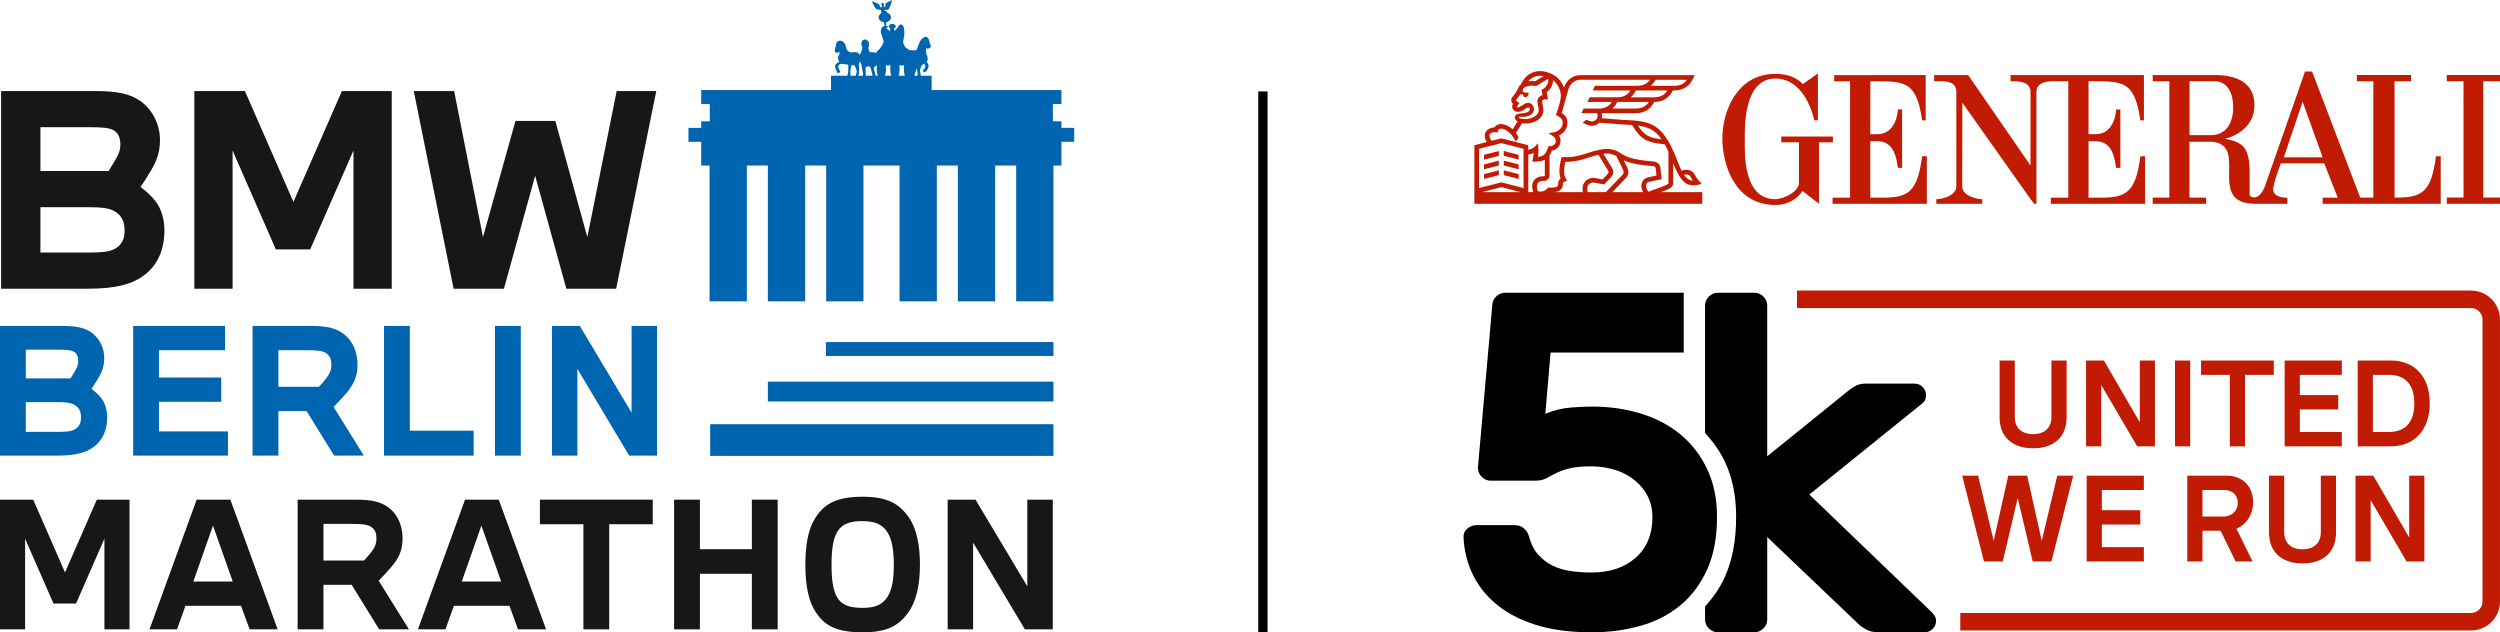
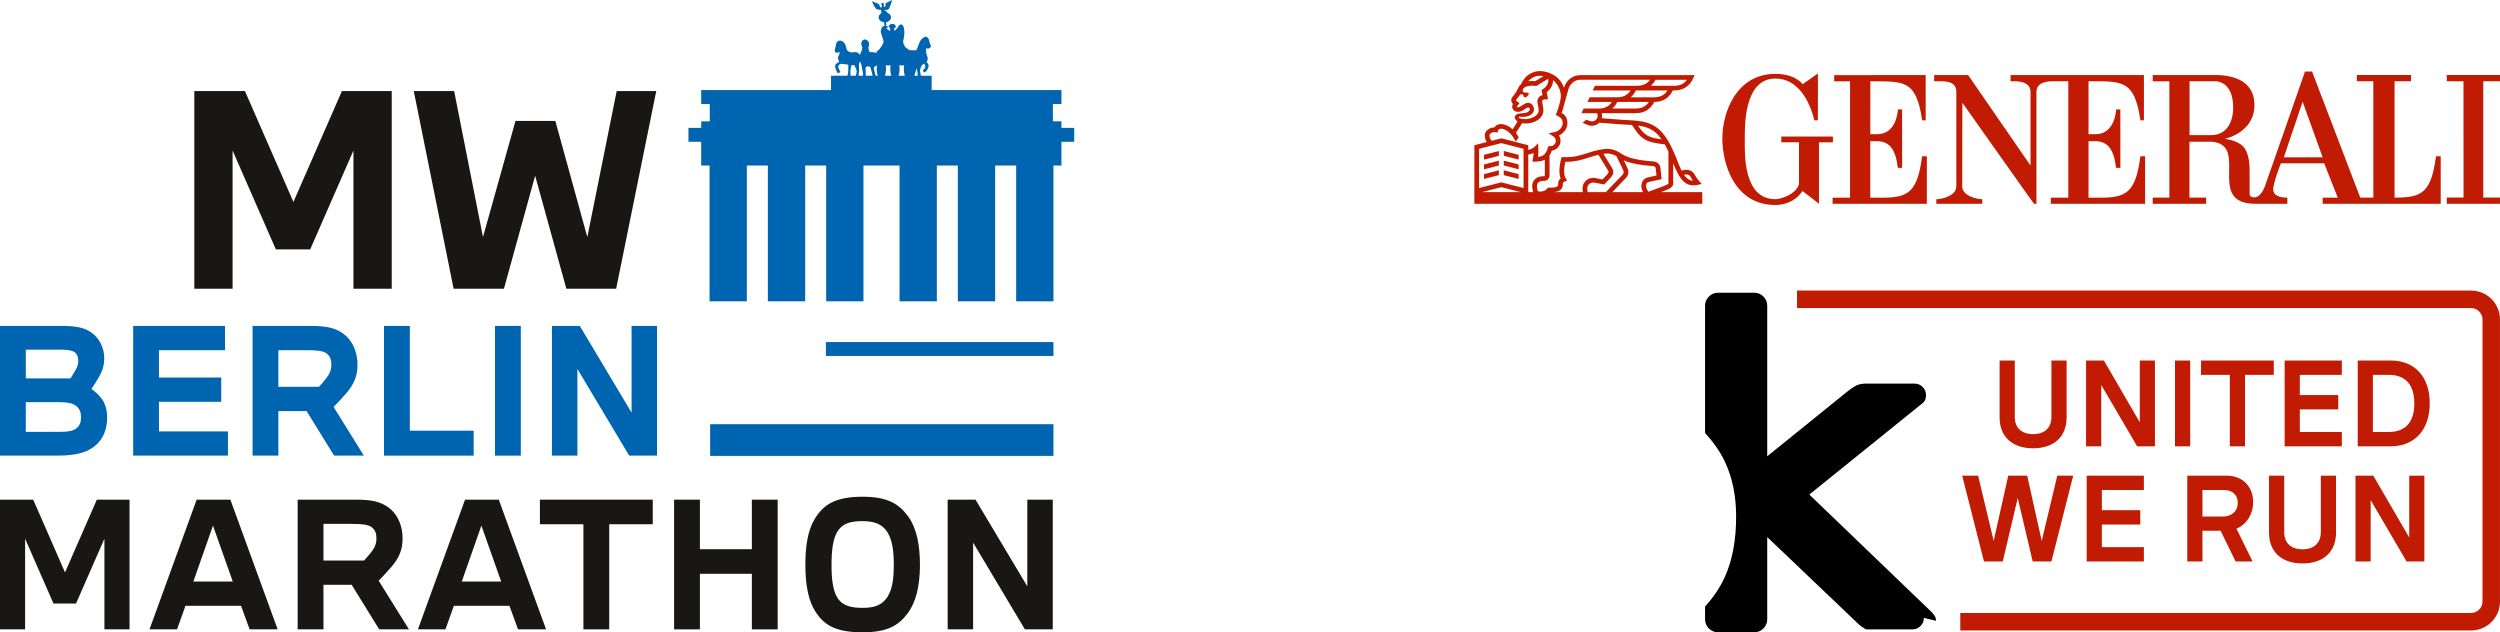
<svg xmlns="http://www.w3.org/2000/svg" id="Ebene_2" data-name="Ebene 2" viewBox="0 0 538.573 136.212">
  <defs>
    <style>
      .cls-1 {
        fill: #0065b1;
      }

      .cls-1, .cls-2, .cls-3, .cls-4 {
        stroke-width: 0px;
      }

      .cls-3 {
        fill: #181716;
      }

      .cls-4 {
        fill: #c11c03;
      }
    </style>
  </defs>
  <g id="Lines">
    <g id="Ebene_1-2" data-name="Ebene 1">
-       <rect class="cls-2" x="271.067" y="19.694" width="2.001" height="116.518" />
      <g id="Generali_5K" data-name="Generali 5K">
        <g id="Generali">
          <g>
            <path class="cls-4" d="m402.914,28.909l.017-11.385c7.237,0,9.893-.359,11.152,8.394h.767v-9.743l-19.71.007v1.342h3.413v25.061h-3.758v1.318h20.306v-10.238h-1.018c-1.011,7.742-2.998,8.921-8.583,8.921h-2.587v-12.173h1.502c2.499.059,3.925,1.499,4.441,5.752h.92l-.01-12.592c-.017.024-.906,0-.906,0,0,.063-.178,5.414-4.556,5.337h-1.391Z" />
            <path class="cls-4" d="m394.863,29.41h-11.12v1.245h3.81v9.015c-.645,2.287-4.065,3.242-5.079,3.242-7.105,0-6.596-10.249-6.596-12.992,0-2.51-.254-13.003,6.596-13.003,4.821,0,7.359,4.741,8.38,9.001h.77c0-1.757.028-10.099.01-10.082.017-.063-3.308,2.357-3.322,2.318.077-.014-1.516-2.242-5.839-2.242-8.384,0-11.455,8.248-11.431,14.007.038,5.264,2.499,14.237,11.431,14.237,2.806,0,4.783-1.408,5.839-3.008.014-.035,3.538,2.747,3.552,2.757v-13.25h2.998v-1.245Z" />
            <path class="cls-4" d="m492,33.901l4.054-11.982,4.316,11.982h-8.37Zm-15.746-4.783h-4.563v-11.612h5.832c3.423.509,3.566,4.413,3.566,5.654,0,3.005-1.276,5.958-4.835,5.958m48.526,4.546c-1.011,7.742-3.002,8.903-8.583,8.903h-.338v-25.058h3.549v-1.349h-11.675v1.349h3.552v25.058h-2.82l-10.378-27.156h-1.523c.035-.014-8.621,24.639-8.638,24.713.017-.073-.652,2.116-2.078,2.388-1.314.063-1.213-.614-1.213-.851v-4.751c0-1.245-.101-4.079-1.412-5.375-1.468-1.461-3.985-1.572-3.929-1.628,0,0,6.379-1.297,6.379-7.275,0-4.194-2.956-6.282-7.892-6.463h-14.024v1.349h3.587v25.058h-3.587v1.328h11.504v-1.328h-3.587v-12.048h4.783c8.297.676-1.426,13.393,9.451,13.376h6.854v-1.335c-.38,0-2.89.073-3.047-1.652-.108-1.248,1.652-5.731,1.652-5.731h9.336c-.007-.017,2.9,7.39,2.925,7.39h-3.256v1.328h25.431v-10.238h-1.021Z" />
            <path class="cls-4" d="m449.929,17.506c7.237,0,9.911-.342,11.173,8.412h.763v-9.743h-28.735v1.332h.749c1.014,0,3.423.077,3.556,2.165v15.987l-13.439-19.483h-7.321v1.332h1.217c1.443,0,3.465.063,3.556,2.165v20.484c0,1.994-3.033,2.757-4.302,2.757h-.01v.99h9.9v-.99c-1.265,0-4.319-.763-4.319-2.757l.031-18.033c5.323,7.498,15.366,21.798,15.461,21.781h.502v-24.231c.139-2.088,2.545-2.165,3.559-2.165h3.301v25.079h-3.765v1.318h20.31v-10.238h-1.014c-1.011,7.746-3.001,8.921-8.586,8.921h-2.587v-12.173h1.499c2.503.059,3.932,1.499,4.438,5.752h.927l-.01-12.592c-.017.024-.906,0-.906,0,0,.063-.181,5.414-4.556,5.337h-1.391v-11.403Z" />
            <polygon class="cls-4" points="527.108 16.16 527.108 17.512 530.706 17.512 530.719 42.56 527.108 42.56 527.108 43.905 538.573 43.905 538.573 42.56 534.969 42.56 534.969 17.512 538.573 17.512 538.573 16.16 527.108 16.16" />
          </g>
          <path class="cls-4" d="m354.679,39.653c.101-.254.296-.415.565-.467l2.712-.596-.244-2.391-.01-.049c-.063-.314-.268-1.265-1.53-1.367-4.853-.387-5.975-1.098-7.153-1.848,0-.003-.003-.007-.007-.01l-.003.003-.077-.052c-1.262-.802-2.513-.809-2.635-.805-1.373,0-3.117.537-3.256.582-.418.122-.812.244-1.192.366-1.52.481-2.831.899-5.037.833l-.401-.01-.105.383c-.08.296-.697,2.698-.101,4.246-.533.415-.533.892-.53.959.021.526-.105.659-.146.701-.254.258-1.098.293-1.813.293h-.268l-.153.206c-.436.596-1.384.736-1.994.582-.265-.798-.272-1.412-.014-1.778.303-.429.948-.474,1.21-.474h.153c.645,0,1.168-.523,1.168-1.161v-4.302c.195-.3.356-.645.492-1.035,1.067-.167,1.882-1.06,1.882-2.13,0-.411-.126-.809-.345-1.147.983-.467,1.823-1.422,1.823-2.674s-.638-1.827-1.245-2.203c.174-.481.453-1.325.645-2.175l.851-3.012c.383-1.178,1.38-1.942,2.541-1.942h15.004c-.634.882-1.537,1.3-2.785,1.3h-9.081l-.474,1.001h8.14c-.641,1.004-1.579,1.475-2.907,1.475h-5.902l-.474,1.004h5.267c-.638.966-1.565,1.422-2.869,1.422h-3.218l-.474,1h3.371c.031.042.115.195.115.6,0,.645-.547,1.168-1.224,1.168-.23,0-.429-.052-.774-.192-.15-.063-.3-.125-.45-.188l-.781.694c.146.063.293.122.439.185.676.289,1.056.443,1.565.443.621,0,1.182-.254,1.579-.662.579.038,1.509.115,2.412.188,1.077.087,2.095.171,2.625.195.261.017.509.028.746.038.446.021.854.042,1.265.07,2.046,3.28,3.099,3.713,7.066,4.183.286.505.54,1.039.784,1.576v6.386l.003.038c.024.293.024.394-.017.446-.139.178-.749.429-.962.516l-3.343,1.245c-.443-.593-.603-1.213-.429-1.656m-.722,1.733h-6.61l2.831-2.949c.572-.582.756-1.283.516-1.973-.139-.397-.512-1.157-.903-1.938,1.126.516,2.831.98,6.299,1.255.418.035.526.174.61.547l.153,1.478-1.813.401c-.607.119-1.084.512-1.311,1.081-.248.631-.164,1.37.227,2.099m-11.922,0c-.185-.711-.108-1.276.22-1.645.314-.352.795-.464,1.136-.415l1.931.356.049.007h.268l1.367-1.454.014-.01c.234-.268.941-1.081.216-2.116l-1.823-2.967c.3-.042.603-.07.885-.07h.01c.01,0,.924-.014,1.907.551.132.282.314.648.519,1.06.387.77.861,1.722.997,2.106.042.122.171.488-.286.955l-3.5,3.643h-3.911Zm-.547-2.304c-.37.415-.725,1.14-.495,2.304h-6.223c.669-.066,1.154-.22,1.492-.565.408-.415.443-.987.429-1.394.014-.038.08-.178.383-.31l.537-.244-.321-.488c-.533-.805-.3-2.566-.094-3.524h.049c2.109,0,3.476-.432,4.912-.889.376-.119.763-.241,1.175-.359l.01-.003c.01,0,.432-.136,1.004-.265l2.029,3.298.017.028c.202.282.227.471-.139.896l-1.018,1.081-1.666-.307h-.014c-.753-.115-1.565.178-2.067.743m-11.04-.216c-.432.61-.485,1.457-.157,2.52h-1.056v-8.098c.38-.056.784-.16,1.161-.331-.021.352-.07.631-.136,1.004-.017.087-.035.178-.049.275l-.101.582h.603c.899,0,1.569-.139,2.085-.401v3.381c0,.087-.066.157-.15.157h-.153c-.892,0-1.642.331-2.046.91m-2.231,1.642l-4.79-1.231-4.793,1.231v-8.454l4.793-1.227,4.79,1.227v8.454Zm-8.966.878l4.176-1.074,4.176,1.074h-8.353Zm1.67-12.445c.202-.303.659-.561,1.231-.467l.432.077.139-.415c.035-.108.084-.192.153-.254.122-.112.303-.167.533-.16.614.021,1.38.443,2.001,1.102.23.237.429.516.61.798.035.056.073.122.108.178.052.077.094.143.101.157.021.038.331.495.31.526.209-.293.422-.586.631-.878.007-.007-.003-.035-.021-.07-.049-.101-.16-.275-.227-.376-.014-.024-.031-.052-.049-.077,0,0,0-.003-.003-.007-.003-.01-.035-.052-.07-.108-.07-.108-.171-.268-.216-.352l1.325-2.092c.335.066.614.08.749.08h.031c1.868,0,3.803-1.067,3.803-2.845v-.045c-.021-.485-.115-.948-.188-1.318-.049-.244-.094-.478-.094-.593,0-.195.279-.415.676-.415h.603l-.275-1.544c.854-.617,1.377-1.625,1.349-2.583.917.694,1.565,1.896,1.684,3.176.031.37-.042.892-.164,1.436l-.063.23.01.003c-.22.892-.537,1.809-.704,2.245l-.16.401.383.213c.68.38,1.098.659,1.098,1.548,0,1.014-.927,1.795-1.823,1.959l-1.224.227,1.039.68c.328.22.526.579.526.955,0,.638-.547,1.157-1.227,1.157h-.387l-.112.356c-.38,1.22-.795,1.82-2.123,1.945.063-.37.105-.729.105-1.234,0-.115-.01-.45-.014-.558l-.063-1.14-.812.816c-.275.275-.763.495-1.3.6v-.994l-5.808-1.489-2.067.53c-.46-.457-.554-1.21-.439-1.38m6.275-3.681c.014-.07.07-.125.132-.122l.875.028c1.067-.038,2.151-.471,2.273-1.565,0-.746-.533-1.468-1.286-1.468-.404,0-.858.275-1.367.607-.331.22-.593.39-.791.39-.136,0-.244-.087-.244-.16,0-.01.004-.024.007-.038l.558-.736-.481-.321c-.105-.066-.265-.192-.282-.286-.007-.045.056-.126.077-.146.202-.23.429-.512.662-.858.143-.195.227-.307.464-.307s.432.188.432.418c0,.15.167.268.376.268s.303-.143.432-.268c0,0,.502-.453.237-.666-.303-.244-1.509.254-1.175-.84l.084-.153c.129-.171.708-.593,1.9-.593.227,0,.464.017.708.049l.178.021,2.534-1.541c.021.052.028.091.028.091l.003.014c.132.756-.352,1.656-1.122,2.095l-.31.171.199,1.129c-.648.195-1.102.708-1.102,1.328,0,.213.049.467.112.784.073.356.15.756.174,1.164,0,1.171-1.642,1.945-3.029,1.903l-.035-.003c-.059-.003-.941-.07-1.157-.241-.042-.031-.077-.098-.063-.15m2.099-7.823c.16-.202.418-.425.729-.627.244-.157.558-.3.868-.387.492-.139,1.056-.146,1.638-.038l-1.795,1.095c-.223-.024-.443-.035-.655-.035-.303,0-.582.024-.844.063.021-.021.038-.049.059-.07m27.358-.258h6.77c-.634.882-1.537,1.3-2.785,1.3h-4.999c.397-.345.736-.777,1.014-1.3m-.338,3.775h-4.999c.443-.38.809-.875,1.102-1.475h6.801c-.638,1.004-1.576,1.475-2.904,1.475m-3.981,2.426h-4.995c.425-.373.784-.847,1.074-1.422h6.791c-.638.966-1.562,1.422-2.869,1.422m1.15,3.761c1.583.258,2.879.962,3.856,2.088.206.241.408.499.607.777-2.663-.345-3.591-.725-5.083-2.956.199.024.404.056.621.091m10.629,10.814c.098.153.181.3.261.439.098.174.195.342.31.519-.77-.049-1.356-.471-1.896-1.265.498-.174,1.102-.049,1.325.307m-6.334,3.43l1.039-.387.017-.007c1.471-.6,1.684-.976,1.614-1.945v-3.911c1.119,2.813,2.182,4.79,4.358,4.786.296,0,.61-.035.952-.112l.847-.188-.582-.634c-.373-.404-.554-.722-.763-1.084-.087-.15-.174-.303-.279-.474-.512-.816-1.722-1.091-2.702-.659-.446-.872-.892-2.008-1.433-3.409l-.119-.265c-.091-.209-.185-.422-.279-.631v-.035h-.017c-.331-.743-.69-1.485-1.116-2.179-.387-.634-.781-1.182-1.203-1.67-1.136-1.314-2.635-2.13-4.462-2.43-1.265-.206-2.158-.248-3.291-.303-.234-.01-.481-.024-.739-.035-.516-.031-1.576-.115-2.597-.199-.69-.056-1.398-.112-1.956-.153.038-.153.059-.314.059-.481,0-.223-.021-.422-.063-.6h7.268c1.875,0,3.232-.816,4.037-2.426,1.865-.014,3.207-.847,4.005-2.475h.261c1.938,0,3.322-.872,4.12-2.594l.328-.708h-24.625c-1.618,0-2.998,1.039-3.51,2.649l-.017.056c-.418-1.15-1.185-2.13-2.168-2.702-1.363-.802-2.918-1.07-4.155-.722-.411.119-.816.3-1.147.516-.282.185-.683.481-.973.844-.314.397-.617.882-.84,1.332-.143.115-.251.234-.328.349l-.296.544-.014.031c-.356.784-.784,1.328-1.116,1.715-.335.383-.349.743-.307.983.049.254.192.467.342.627l-.01.017c-.098.164-.15.356-.15.551,0,.641.565,1.126,1.262,1.126.505,0,.917-.234,1.356-.519.178-.115.648-.422.802-.439.195,0,.373.174.373.366,0,.523-.687.809-1.178.844l-1.0.105c-.722.066-1.063.443-1.063.777,0,.338.167.53.279.641l.077.077.251.223-1.06,1.684c-.756-.69-1.638-1.109-2.426-1.133-.505-.017-.945.132-1.269.436-.091.087-.174.185-.244.296h-.017c-.837,0-1.513.443-1.844.938-.356.544-.23,1.485.227,2.203l-2.677.687v12.623h49.101v-2.517h-8.938Z" />
          <polygon class="cls-4" points="323.956 33.566 327.156 34.386 327.156 33.354 323.956 32.531 323.956 33.566" />
          <polygon class="cls-4" points="319.695 33.353 319.695 34.385 322.896 33.566 322.896 32.53 319.695 33.353" />
          <polygon class="cls-4" points="319.695 35.43 319.695 36.469 322.896 35.646 322.896 34.611 319.695 35.43" />
          <polygon class="cls-4" points="323.956 35.646 327.156 36.469 327.156 35.43 323.956 34.611 323.956 35.646" />
          <polygon class="cls-4" points="323.956 37.727 327.156 38.549 327.156 37.514 323.956 36.695 323.956 37.727" />
          <polygon class="cls-4" points="319.695 37.513 319.695 38.549 322.896 37.726 322.896 36.694 319.695 37.513" />
        </g>
        <g id="United_we_run" data-name="United we run">
          <path class="cls-4" d="m532.329,135.825h-110.026v-3.769h110.026c1.364,0,2.473-1.109,2.473-2.473v-60.744c0-1.364-1.109-2.473-2.473-2.473h-145.197v-3.769h145.197c3.442,0,6.242,2.8,6.242,6.242v60.744c0,3.442-2.8,6.242-6.242,6.242Z" />
          <path class="cls-4" d="m507.442,120.961h3.273v-13.212l7.735,13.212h3.828v-18.486h-3.259v13.317l-7.739-13.317h-3.838v18.486Zm-11.41.425c4.563,0,7.216-2.566,7.216-6.637v-12.274h-3.273v12.159c0,2.332-1.457,3.699-3.943,3.699-2.503,0-3.946-1.367-3.946-3.699v-12.159h-3.273v12.274c0,4.072,2.653,6.637,7.22,6.637m-21.558-10.106v-5.714h4.654c1.767,0,2.953,1.046,2.953,2.747,0,1.753-1.276,2.967-3.172,2.967h-4.434Zm-3.273,9.681h3.273v-6.627h3.908l3.235,6.627h3.66l-3.479-7.066c2.203-.913,3.594-3.155,3.594-5.721,0-3.134-2.06-5.7-5.696-5.7h-8.496v18.486Zm-21.673,0h12.323v-3.092h-9.05v-4.863h8.276v-3.092h-8.276v-4.347h9.05v-3.092h-12.323v18.486Zm-22.122,0h4.047l3.225-13.69,3.221,13.69h4.037l4.692-18.486h-3.43l-3.354,14.052-3.13-14.052h-4.086l-3.134,14.052-3.35-14.052h-3.43l4.692,18.486Z" />
          <path class="cls-4" d="m511.189,93.059v-12.302h3.444c3.664,0,5.48,2.207,5.48,6.153,0,3.932-1.816,6.149-5.48,6.149h-3.444Zm-3.27,3.092h7.087c5.274,0,8.433-3.66,8.433-9.28,0-5.689-3.235-9.207-8.394-9.207h-7.125v18.486Zm-15.743,0h12.323v-3.092h-9.05v-4.863h8.276v-3.092h-8.276v-4.347h9.05v-3.092h-12.323v18.486Zm-11.811,0h3.273v-15.394h6.202v-3.092h-15.673v3.092h6.198v15.394Zm-11.807,0h3.273v-18.486h-3.273v18.486Zm-19.159,0h3.273v-13.212l7.736,13.212h3.828v-18.486h-3.259v13.317l-7.735-13.317h-3.842v18.486Zm-11.41.425c4.563,0,7.22-2.566,7.22-6.637v-12.274h-3.273v12.159c0,2.332-1.457,3.699-3.946,3.699-2.503,0-3.946-1.367-3.946-3.699v-12.159h-3.273v12.274c0,4.072,2.656,6.637,7.22,6.637" />
        </g>
        <g id="_5K" data-name="5K">
-           <path class="cls-2" d="m417.079,133.739c0-.342-.07-.652-.206-.927-.139-.272-.411-.617-.826-1.032l-26.267-25.239,24.001-19.368c.551-.411.879-.77.98-1.081.105-.307.153-.634.153-.98,0-.683-.241-1.269-.718-1.75-.485-.481-1.067-.722-1.753-.722h-10.507c-.962,0-1.771.206-2.423.621-.652.411-1.185.788-1.597,1.133l-17.204,13.906v-32.452c0-.753-.275-1.405-.823-1.956-.551-.551-1.203-.826-1.959-.826h-7.83c-.756,0-1.408.275-1.956.826-.551.551-.826,1.203-.826,1.956v27.435c1.701,1.862,3.211,3.894,4.323,6.282,1.583,3.399,2.374,7.314,2.374,11.741,0,5.058-.812,9.388-2.433,12.985-1.109,2.461-2.597,4.518-4.263,6.386v2.75c0,.756.275,1.408.826,1.959.547.551,1.199.823,1.956.823h7.83c.756,0,1.408-.272,1.959-.823.547-.551.823-1.203.823-1.959v-17.72l19.679,18.751c.342.345.875.722,1.597,1.133s1.597.617,2.625.617h9.994c.683,0,1.269-.241,1.75-.722.481-.478.722-1.063.722-1.75" />
-           <path class="cls-2" d="m362.723,63.068h-38.468c-.756,0-1.408.275-1.956.823-.551.551-.823,1.203-.823,1.959l-3.092,34.923c0,.756.272,1.408.823,1.956.551.551,1.203.826,1.959.826h9.479c.959,0,1.75-.153,2.367-.464.621-.31,1.304-.669,2.06-1.081.756-.415,1.736-.774,2.939-1.084,1.199-.307,2.831-.464,4.891-.464,3.915.07,7.073,1.133,9.479,3.193,2.402,2.064,3.605,4.636,3.605,7.729,0,3.709-1.203,6.627-3.605,8.757-2.405,2.13-5.564,3.193-9.479,3.193-1.579,0-3.089-.105-4.532-.31-1.443-.206-2.747-.6-3.915-1.185-1.168-.582-2.2-1.373-3.089-2.367-.896-.997-1.548-2.283-1.959-3.863-.206-.756-.586-1.356-1.133-1.806-.551-.446-1.168-.669-1.855-.669h-8.346c-.756,0-1.426.258-2.008.774-.586.516-.84,1.185-.774,2.008.139,2.681.774,5.24,1.907,7.676,1.133,2.437,2.817,4.602,5.048,6.491,2.231,1.889,5.048,3.381,8.447,4.48,3.402,1.098,7.471,1.649,12.208,1.649,3.709,0,7.213-.464,10.51-1.391,3.294-.927,6.163-2.402,8.6-4.431,2.437-2.025,4.361-4.598,5.769-7.725,1.408-3.123,2.113-6.885,2.113-11.281,0-3.845-.687-7.244-2.06-10.2-1.373-2.953-3.263-5.442-5.665-7.467-2.405-2.025-5.257-3.556-8.551-4.584-3.298-1.032-6.871-1.548-10.716-1.548-1.168,0-2.66.07-4.48.206-1.82.139-3.657.586-5.511,1.342l1.133-13.188h28.68v-12.877Z" />
+           <path class="cls-2" d="m417.079,133.739c0-.342-.07-.652-.206-.927-.139-.272-.411-.617-.826-1.032l-26.267-25.239,24.001-19.368c.551-.411.879-.77.98-1.081.105-.307.153-.634.153-.98,0-.683-.241-1.269-.718-1.75-.485-.481-1.067-.722-1.753-.722h-10.507c-.962,0-1.771.206-2.423.621-.652.411-1.185.788-1.597,1.133l-17.204,13.906v-32.452c0-.753-.275-1.405-.823-1.956-.551-.551-1.203-.826-1.959-.826h-7.83c-.756,0-1.408.275-1.956.826-.551.551-.826,1.203-.826,1.956v27.435c1.701,1.862,3.211,3.894,4.323,6.282,1.583,3.399,2.374,7.314,2.374,11.741,0,5.058-.812,9.388-2.433,12.985-1.109,2.461-2.597,4.518-4.263,6.386v2.75c0,.756.275,1.408.826,1.959.547.551,1.199.823,1.956.823h7.83c.756,0,1.408-.272,1.959-.823.547-.551.823-1.203.823-1.959v-17.72l19.679,18.751c.342.345.875.722,1.597,1.133h9.994c.683,0,1.269-.241,1.75-.722.481-.478.722-1.063.722-1.75" />
        </g>
      </g>
      <g id="neu">
        <g>
-           <path class="cls-3" d="m20.399,19.614c4.63,0,7.512.508,9.827,2.147,2.654,1.863,4.235,5.082,4.235,8.358,0,2.654-.677,4.462-1.863,6.495-.791,1.356-1.637,2.654-2.315,3.671,1.243.96,2.315,1.863,3.332,3.219,1.072,1.412,1.806,3.671,1.806,6.1,0,4.009-1.355,7.342-4.178,9.544-2.654,2.09-6.269,3.05-12.312,3.05H.236V19.614h20.163Zm2.992,17.225c.396-.621.96-1.525,1.357-2.202.621-1.073,1.186-2.09,1.186-3.502s-.452-2.542-1.525-3.106c-.96-.508-2.486-.621-4.969-.621h-10.731v9.431h14.684Zm-14.684,17.565h10.392c3.558,0,5.197-.283,6.383-1.3,1.015-.903,1.355-1.976,1.355-3.501,0-1.864-.621-3.22-2.203-4.123-1.243-.678-2.88-.847-5.76-.847h-10.166v9.771Z" />
          <path class="cls-3" d="m41.862,19.614h10.9l10.449,23.89,10.447-23.89h10.731v42.584h-8.246v-29.763l-9.318,21.291h-7.4l-9.318-21.291v29.763h-8.246V19.614Z" />
          <path class="cls-3" d="m97.835,19.614l6.212,31.458,7.003-25.019h8.584l6.891,25.019,6.326-31.458h8.527l-8.641,42.584h-10.73l-6.722-24.341-6.721,24.341h-10.844l-8.584-42.584h8.698Z" />
        </g>
        <g>
          <path class="cls-1" d="m183.228,15.059c.044-.432.222-1.047.222-1.047l.621.037s.45.925.492,1.25c.03.192-.111.671-.207,1.02h-1.142c-.009-.385-.018-.98.012-1.26m1.821-.649c-.087-.575.226-1.19.226-1.19,0,0,.351.72.351,1.01s.286,1.35.286,1.604c0,.102-.004.295-.005.485h-.955c.147-.955.178-1.382.097-1.91m2.047-.109c.268,0,.491.145.558.68.021.187.168.556.228.828.041.182.067.36.088.512h-1.456c-.004-.522-.014-1.294-.041-1.546-.044-.399.356-.473.623-.473m1.774-.198h.056c-.035.231-.056.473-.056.733,0,.568.092,1.082.242,1.484h-.448c-.169-.515-.411-1.431-.411-1.656,0-.289.618-.561.618-.561m2.99-.009c-.042.256-.067.53-.067.817,0,.535.081,1.018.212,1.409h-1.373c.15-.402.244-.916.244-1.484,0-.26-.023-.505-.058-.738l1.043-.004Zm2.925-.007c-.042.258-.069.533-.069.824,0,.535.081,1.018.214,1.409h-1.348c.132-.39.214-.874.214-1.409,0-.289-.025-.565-.069-.821l1.059-.004Zm2.674.614l.212.865v.754h-.694l.482-1.619Zm33.957,12.842h-2.75v-1.403h-1.844v-3.717h1.844v-3.02h-27.961v-3.083h-2.316c-.069-.33-.166-.808-.192-.99-.044-.288.208-.842.295-1.094.087-.251.591-.533.591-.533,0,0,.364.44.231.8-.132.358-.522.628-.522.628,0,0,.18.469.445.469.141,0,.618-.604.766-1.126.136-.466-.034-.717-.362-1.087.263-.535.263-.851.129-1.209-.132-.358-.307-.72-.265-1.154.044-.432-.034-.775.088-.648.311.323,1.16-.145.891-.649-.367-.694-.214-.927-.401-1.26-.222-.395-.535-.831-1.2-.325-.669.503-.669.755-.98,1.476-.311.718-.221.937-.623,1.228-.667-.041-1.38-.041-1.38-.041,0,0-.531-.385-.695-.508-.554-.424-.655-1.331-.655-1.331,0,0,.348-1.368.263-2.233-.065-.667-.083-.918-.328-1.25-.394-.537-.985.055-1.024.378-.049.321,0-.062-.136.154-.136.215-.605.671-.605.671l-.125-.567s.72-.212.194-.764c-.355-.362-1.052-.134-1.169.019-.3.378-.171.387.124.676.087.272-.063.651-.063.651l-.722-.586-.003-.088c.184-.062.632-.231.231-.346-.087-.025-.169-.039-.254-.053l-.044-.842c.604-.104,1.056-.537,1.056-1.055,0-.455-.349-.844-.844-1.004.012-.032.018-.064.004-.097-.088-.217-.625-.431-.625-.505,0-.069.669.145.934-.106.27-.251.801-2.017.801-2.017,0,0-1.507.685-1.467.791.049.109.09.579-.176.722-.267.145-.092-.83-.267-.865-.178-.035-.533.143-.533.143l.222.362s-.039.505-.222.505c-.09,0-.445-.794-.445-.794l-1.514-.614s.579,1.336.888,1.626c.314.284,1.114.249,1.114.249l.035.72c-.344.194-.572.519-.572.886,0,.551.51,1.001,1.17,1.068l.122.803c-.238.012-.44.088-.535.267-.178.328-.378.729-.245,1.234.132.507.597,1.654.552,1.941-.042.284-.304.773-.75,1.389-.443.611-.763.484-.763.773,0,.288.182.215-.351.108-.537-.108-1.112-.072-1.112-.072,0,0-.358-.614-.268-1.047.088-.432.175-.501.088-.9-.088-.397-.162-.39-.311-.538-.177-.184-.535-.436-1.024-.072-.136.099-.311.468-.311.792,0,.323.267.574.222.86-.044.291-.09.47-.176.688-.088.217-.357.796-.357.796,0,0-.267-.469-.757-.579-.487-.109-1.022.252-1.645-.143-.628-.399-.448-.87-.711-1.446-.445-.969-1.087-.897-1.202-.897-.397-.002-.778.39-.798.72-.046.718-.669,1.765.088,1.874.395.057.709-.182.709-.182,0,0-.102.582-.221.792-.099.175-.21.372-.166.625.044.251.252.6.252.706,0,.109-.913.422-.879.944.035.48.392,1.435.616,1.511.221.069.529-.289.529-.289,0,0-.325-.477-.452-.983-.136-.505.521-.717.521-.717,0,0,.199-.03.692.042.487.071.93.141.93.141,0,0,.048,1.552-.042,1.806-.044.124-.099.364-.143.574h-3.526v3.083h-27.965v3.02h1.844v3.717h-1.844v1.403h-2.748v3.008h2.748v5.115h1.797v29.255h8.033v-29.255h4.529v29.255h8.04v-29.255h4.524v29.255h8.033v-29.255h7.771v29.255h8.034v-29.255h4.525v29.255h8.04v-29.255h4.526v29.255h8.034v-29.255h1.721v-5.115h2.75v-3.008Z" />
          <rect class="cls-1" x="177.925" y="73.692" width="49.02" height="2.99" />
-           <rect class="cls-1" x="165.417" y="82.215" width="61.529" height="4.271" />
          <rect class="cls-1" x="152.989" y="91.383" width="73.956" height="6.831" />
        </g>
        <g>
          <path class="cls-1" d="m13.229,70.214c3.039,0,4.93.334,6.448,1.408,1.743,1.223,2.78,3.335,2.78,5.485,0,1.742-.445,2.928-1.224,4.262-.519.889-1.074,1.742-1.519,2.409.815.63,1.519,1.223,2.186,2.112.705.926,1.186,2.409,1.186,4.002,0,2.631-.889,4.818-2.742,6.263-1.741,1.371-4.113,2.001-8.079,2.001H0v-27.942h13.229Zm1.965,11.303c.259-.408.629-1.001.889-1.445.407-.704.777-1.371.777-2.298s-.296-1.668-1-2.038c-.631-.334-1.631-.408-3.261-.408h-7.041v6.189h9.635Zm-9.635,11.525h6.819c2.334,0,3.409-.185,4.187-.852.667-.593.889-1.297.889-2.298,0-1.223-.407-2.112-1.444-2.705-.815-.445-1.891-.556-3.78-.556h-6.671v6.411Z" />
          <path class="cls-1" d="m28.689,70.214h19.789v5.225h-14.231v5.892h13.415v5.225h-13.415v6.374h14.86v5.225h-20.418v-27.942Z" />
          <path class="cls-1" d="m54.412,70.214h12.414c3.484,0,5.633.371,7.598,2.038,1.631,1.408,2.594,3.743,2.594,6.3s-.815,4.262-2.41,6.152c-.851,1.001-2.075,2.298-2.742,2.965l6.522,10.488h-6.41l-5.929-9.598h-6.078v9.598h-5.559v-27.942Zm5.559,5.225v7.893h8.746c.333-.371.964-1.075,1.37-1.594.779-.964,1.298-1.816,1.298-3.187,0-1.075-.26-1.816-1.038-2.409-.705-.519-1.853-.704-4.188-.704h-6.188Z" />
          <path class="cls-1" d="m82.729,98.156v-27.942h5.559v22.569h13.75v5.373h-19.308Z" />
          <path class="cls-1" d="m106.636,98.156v-27.942h5.559v27.942h-5.559Z" />
          <path class="cls-1" d="m118.903,70.214h6.003l11.155,18.678v-18.678h5.485v27.942h-6.003l-11.155-18.678v18.678h-5.485v-27.942Z" />
        </g>
        <g>
          <path class="cls-3" d="m0,107.64h7.151l6.857,15.676,6.855-15.676h7.041v27.942h-5.411v-19.53l-6.114,13.971h-4.856l-6.114-13.971v19.53H0v-27.942Z" />
          <path class="cls-3" d="m42.364,107.64h7.263l10.19,27.942h-6.04l-1.853-5.077h-11.971l-1.815,5.077h-5.929l10.154-27.942Zm-.705,17.64h8.487l-4.263-12.044-4.225,12.044Z" />
          <path class="cls-3" d="m64.123,107.64h12.414c3.484,0,5.633.371,7.598,2.038,1.631,1.408,2.594,3.743,2.594,6.3s-.815,4.262-2.41,6.152c-.851,1.001-2.075,2.298-2.742,2.965l6.522,10.488h-6.41l-5.929-9.598h-6.078v9.598h-5.559v-27.942Zm5.559,5.225v7.893h8.746c.333-.371.964-1.075,1.37-1.594.779-.964,1.298-1.816,1.298-3.187,0-1.075-.26-1.816-1.038-2.409-.705-.519-1.853-.704-4.188-.704h-6.188Z" />
          <path class="cls-3" d="m100.186,107.64h7.263l10.19,27.942h-6.04l-1.853-5.077h-11.971l-1.815,5.077h-5.929l10.154-27.942Zm-.705,17.64h8.487l-4.263-12.044-4.225,12.044Z" />
          <path class="cls-3" d="m116.311,112.939v-5.299h24.31v5.299h-9.377v22.643h-5.559v-22.643h-9.375Z" />
          <path class="cls-3" d="m145.221,135.582v-27.942h5.559v10.673h11.192v-10.673h5.559v27.942h-5.559v-11.97h-11.192v11.97h-5.559Z" />
          <path class="cls-3" d="m173.501,121.685c0-3.928.481-7.412,2.037-9.932,1.853-3.002,4.337-4.744,10.302-4.744,5.152,0,7.746,1.408,9.783,4.225,1.927,2.631,2.558,6.374,2.558,10.451,0,4.706-.927,8.116-2.594,10.376-2.039,2.779-4.521,4.151-9.747,4.151-5.891,0-8.227-1.556-10.08-4.299-1.519-2.261-2.26-5.596-2.26-10.228Zm5.633,0c0,2.891.259,5.485,1.26,7.078,1.148,1.816,3.075,2.186,5.447,2.186,2.113,0,3.78-.371,5.004-1.89,1.408-1.742,1.705-4.41,1.705-7.375,0-2.854-.296-5.262-1.334-6.967-1.15-1.89-3.003-2.446-5.374-2.446-2.298,0-4.261.334-5.447,2.261-1.001,1.631-1.26,4.262-1.26,7.152Z" />
          <path class="cls-3" d="m204.153,107.64h6.003l11.155,18.678v-18.678h5.485v27.942h-6.003l-11.155-18.678v18.678h-5.485v-27.942Z" />
        </g>
      </g>
    </g>
  </g>
</svg>